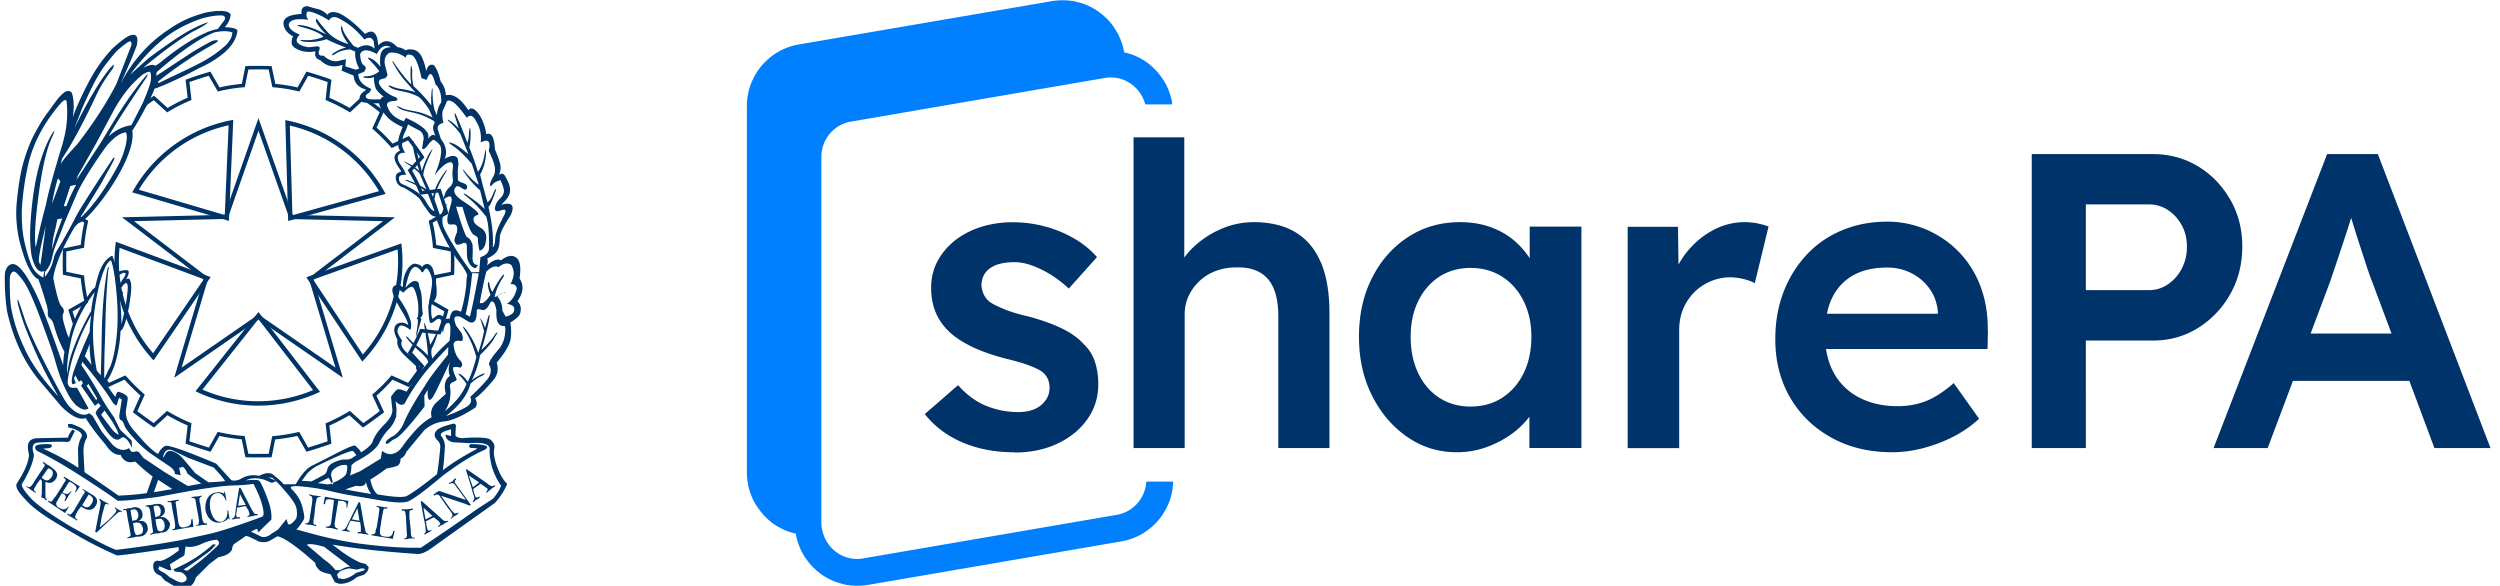
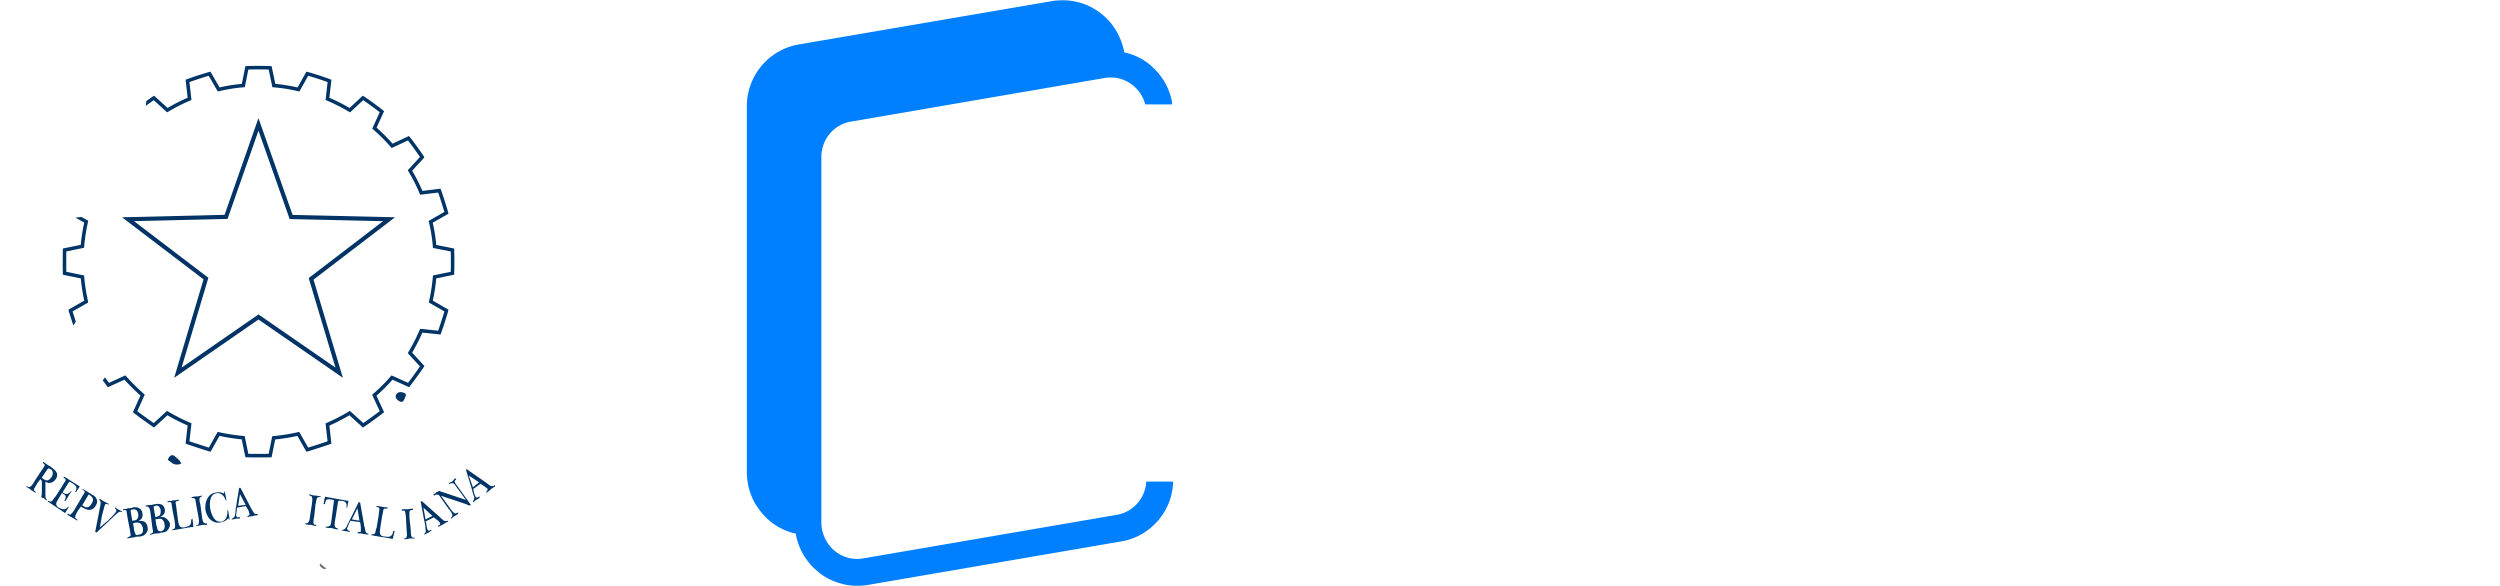
<svg xmlns="http://www.w3.org/2000/svg" width="239" height="56" fill="none">
  <g clip-path="url(#a)">
    <path fill-rule="evenodd" clip-rule="evenodd" d="M38.282 37.488c.25 0 .602.127.513.338-.087.212-.187.568-.385.591-.197.023-.582-.256-.582-.505s.204-.424.454-.424zM16.511 44.31a.88.88 0 00.825 0l-.206-.325-.472-.412c-.255-.137-.462-.01-.619.382l.472.355z" fill="#036" />
    <path fill-rule="evenodd" clip-rule="evenodd" d="M30.599 53.86c-.079.137-.03.274.148.412.177.138.323.167.441.088l-.59-.5z" fill="#6F7072" />
-     <path fill-rule="evenodd" clip-rule="evenodd" d="M49.67 26.624c.158-1.06.05-1.729-.323-2.004-.393-.275-.875-.187-1.444.265-.335-.177-.786-.01-1.357.501.099-.255.108-.481.03-.678.511-.235.84-.496.988-.78.147-.286.221-.733.221-1.342.059-.373.403-1.042 1.032-2.004.432-.964.127-1.298-.914-1.003.57-.51.855-.953.855-1.327.039-.354-.108-.805-.443-1.356-.137-.314-.343-.373-.619-.177.099-.196.153-.432.163-.707.01-.275-.172-.855-.546-1.74-.058-1.159-.334-1.64-.825-1.444a4.689 4.689 0 00-.59-1.739c-.472-.707-.845-.894-1.12-.56-.767-1.14-1.484-1.611-2.152-1.415a2.22 2.22 0 00-.501-1.326c-.177-.747-.393-1.268-.648-1.563-.354-.137-.6.06-.737.59a4.832 4.832 0 00-.413-1.356c-.216-.472-.56-.717-1.032-.737a.88.88 0 00-.502.088c-.313-.196-.579-.294-.795-.294-.668-.708-1.277-.767-1.828-.178l-.089-.618c-.196-.728-.589-.885-1.179-.472-.962-1.002-1.788-1.66-2.476-1.975-.57-.197-.944-.148-1.12.148-.295-.295-.61-.482-.943-.56a10.576 10.576 0 01-.943-.266c-.452-.02-.649.226-.59.737-.708.04-1.194.162-1.46.368-.265.207-.333.497-.206.87.128.373.418.678.87.914-.118.137-.167.354-.147.648.02.295.334.54.942.737.453.118.895.128 1.327.03-.098.451.06.737.472.855.57.59 1.277.737 2.123.442l-.089.56 1.15.471c.04.551.295.944.767 1.18l.45.194c-.097.012-.52.36-.525.416-.093.11-.346.652.268.772.467.053.98.101 1.47.09.013.146.1.38.194.548.084.178.29.436.634.81.319.347.92.69 1.428.905-.032.036-.172.42-.299.771-.156.43-.236 1.128.064 1.503-.065-.033-.346.164-.448.32-.366.568.429 1.382.555 1.662-.061-.008-.281.104-.397.187-.273.194-.18 1.171.596 1.338.195.094 1.088.612 1.533 1.066.087.09.337.56.694 1.028.19.25.391.671.857.682.426 1.378 1.127 2.695 1.968 3.981-.004.04.768.86 1.045 1.601-.093.48-.083.893-.084.916a14.292 14.292 0 01-.511 2.61c-.837-.403-.973.147-1.097.687.021-.027-.389-.08-.443.109.036-.327-.502-.615-.746-.441-.007.004-.269.188-.43.311-.056.042-.104-.27-.122-.502-.008-.16-.04-.707.063-.922.016-.035.213-.271.336-.49.248-.446.066-1.848-.24-2.818a.751.751 0 00-.451-.496c-.068-.027-.508-.002-.592.336-.024-.192-.334-.305-.563-.36-.645-.153-1.335 1.085-1.258 2.235-.469-.371-1.088-.253-1.013.392.105.901 1.462 2.504 1.503 3.227-.406-.362-1.326-.371-1.327.508-.001.267.217.72.308.913-.187.938.895 1.625 1.777 2.51-.015.419.128.425.263.588-.16.247-1.149 1.805-1.162 1.842-.048.02-.73-.363-.955-.165-.239.212-.433.5-.545.671l.119 1.092c.078.452-.163.958-.723 1.517-.56.56-.929 1.076-1.106 1.548-.098.354-.481.738-1.149 1.15-.039-.118-.196-.305-.471-.56-.04-.079-.118-.108-.236-.088-.669.177-2.015.947-4.04 1.95-.351.178-.853.623-1.501 1.743h-1.15c-.314-.373-.648-.603-1.002-.917-.256-.197-.708-.218-1.356.116-.61-.138-1.218-.055-1.828.337-.373.138-.648.144-.825.065l-1.444-1.573c-2.987-1.258-4.619-1.822-4.894-1.685a1.55 1.55 0 00-.648.763c-.295-.137-.737-.512-1.327-1.122l-.913-1.032c-.669-.746-.944-1.455-.826-2.124l.148-.913c.02-.138 0-.246-.06-.325-.215-.235-.598-.377-.795-.417-.042-.017-.17-.061-.315.471.038.127-.943-1.293-.957-1.342.265-.282.734-1.121 1.001-2.096.303-1.105.444-2.324.431-2.79a.515.515 0 01.112-.164c.457-.35 1.037-3.631.907-4.42-.059-.315-.133-.477-.221-.487a.343.343 0 00-.25.073l.176-.354c.098-.255.098-.422 0-.5-.059-.063-.59-.055-1.052.18-.057-.513-.3-1.264-.424-1.536-.041-.09-.17.007-.174.01-.825.5-1.191 1.593-1.485 2.95l-.236.217c-1.058 1.326-1.905 2.87-2.267 4.605-.177-.276-.277-.674-.435-1.195-.157-.52-.206-.87-.147-1.046.157-.274.108-.53-.147-.767-.197-.196-.453-1.08-.767-2.652.02-.413.187-1.032.501-1.857.314-.826.84-1.871 1.528-3.05.037-.052.343-.383.436-.406 1.02-.254 5.555-6.129 5.08-8.864-.076.327 1.947-3.229 2.11-3.96l.25-.08.295-.119c.982-.393 1.818-.812 2.584-1.166l1.189-.631a9.88 9.88 0 002.358-1.445c.786-.688 1.209-1.405 1.268-2.152-.138-.177-.54-.275-1.209-.295.354-.393.54-.805.56-1.238-.256-.354-1.022-.413-2.3-.177-1.335.334-2.505.855-3.507 1.563a12.635 12.635 0 00-2.756 2.373 13.341 13.341 0 00-1.96 2.903l.59-1.356c.294-.648.608-1.405.943-2.27.098-.412.103-.707.014-.884-.088-.176-.28-.226-.574-.147-.315.078-.885.491-1.71 1.238-.905.924-1.705 2.063-2.403 3.42-.697 1.355-1.174 2.426-1.43 3.212.138-.884.118-1.64-.059-2.27-.098-.255-.314-.324-.648-.206-.314.217-.629.54-.943.973-.314.432-.62.85-.914 1.252-.295.404-.644.978-1.046 1.725-.403.747-.757 1.632-1.061 2.653-.305 1.022-.536 2.378-.693 4.068-.099 1.081-.02 2.24.236 3.479.314 1.238.628 2.152.943 2.741.314.59.609.934.884 1.032.177.432.413 1.15.708 2.153.157.47.226.83.206 1.076-.02.244.044.417.192.515.147.099.27.295.368.59.256.943.6 1.817 1.032 2.624a7.242 7.242 0 00-.118 1.296c-.943-2.73-1.71-4.795-2.3-6.19-1.139-2.535-2.033-3.695-2.682-3.479-.315.118-.512.403-.59.855-.02.177-.02.629 0 1.356.02.727.088 1.494.206 2.299.59 2.614 1.602 4.796 3.037 6.545l2.152 2.535c.432.432.844.752 1.238.957.393.207.756.26 1.09.162.491.787 1.11 1.612 1.858 2.477.471.727.963 1.07 1.474 1.032.216.471.54.707.973.707l.442-.058c.608.589 1.16 1.06 1.65 1.415l-.56 1.592c-.982.137-1.887.215-2.712.235a145.627 145.627 0 00-3.243-2.24l-.088-1.769c-.04-.609.069-1.12.324-1.532.059-.335-.128-.64-.56-.914-.648-.314-.924-.443-1.2-.383-.117.038-.02.147-.02.324v.11c0-.09.04-.119.152-.081.825.217 1.198.492 1.138.826a2.647 2.647 0 00-.359 1.473l.027 1.533a22.952 22.952 0 00-3.362-1.827 5.05 5.05 0 01.47-.045c.177-.01.295-.073.354-.191.059-.12-.05-.187-.325-.207-.609 0-1.001.049-1.179.148-.137.157-.108.323.089.5a37.277 37.277 0 013.743 2.123c1.71 1.081 3.036 1.965 3.98 2.653.924-.02 2.22-.148 3.891-.383l2.535-.471a50.23 50.23 0 013.243-.502c.412-.059.933-.098 1.563-.117.628-.02 1.208-.07 1.739-.148.51.963.825 1.808.943 2.535.059.373.01.58-.148.62-2.338.863-4.018 1.409-5.04 1.634a391.61 391.61 0 01-2.771.605 99.752 99.752 0 01-6.102.914c-.511-.138-1.985-.895-4.422-2.27-1.73-1.04-2.938-1.887-3.626-2.534-.786-.846-1.1-1.356-.943-1.534.51-.845.855-1.592 1.032-2.24.078-.275.098-.49.059-.648-.217-.669-.06-1.013.472-1.033 1.316-.078 2.2-.098 2.652-.058.197.019.325-.04.383-.177l.443-.884-.266-.118-.36.59-.004-.596v.772l-2.987.059c-.256 0-.56.098-.727.294-.167.197-.218.59-.061 1.18a1.64 1.64 0 01-.053.56c-.137.628-.513 1.395-1.103 2.298-.078.14-.05.345.098.62.148.276.513.707 1.103 1.297.255.255.642.57 1.163.943.52.373 1.438.944 2.755 1.71a38.735 38.735 0 004.45 2.3c.296.02 2.26-.246 5.896-.796l.03.323c-1.042.787-1.71 1.112-2.005.973-.413.039-.54.344-.383.915.118.255.334.431.648.53l.384.442 1.09.648a2.01 2.01 0 001.18 0c.353-.137.589-.443.706-.913l.117-.117 1.18-1.18.855-.648c.669-.118 1.101-.354 1.298-.708.039-.315.127-.51.265-.59l1.032-.707c.039-.099.462.07 1.268.501.393.098.736.078 1.032-.059l.766-.442c.688.158 1.896 1.013 3.626 2.565-.02.177.088.382.324.62.137.176.51.323 1.12.44l.412.768.413.148c.609.02 1.179-.198 1.71-.65l.648-.206c.334-.256.482-.511.443-.767l-.266-.265-.56-.147a11.474 11.474 0 01-2.152-1.356l-.472-.355c2.143.375 4.805.669 7.989.885.393.078.918-.123 1.577-.605.658-.48 2.648-1.9 5.97-4.26a6.314 6.314 0 001.178-1.826c-.294-.275-.555-.668-.78-1.18-.226-.51-.37-.942-.428-1.297a2.012 2.012 0 01-.03-.9c.059-.264-.03-.515-.265-.751-.099-.137-.325-.225-.678-.264a11.13 11.13 0 00-2.123.028c-.373-.039-.59-.127-.648-.266l.03-.706c.058-.315-.03-.452-.266-.412-.865.215-1.386.431-1.563.647-.255.275-.245.57.03.885.216.196.324.422.324.678-.117 1.297-.225 2.171-.324 2.623-1.435 1.14-2.408 1.838-2.919 2.093-.412.137-1.335.078-2.77-.177-.315-.275-.54-.747-.678-1.415a18.36 18.36 0 001.562-1.062c.373-.058.688-.132.943-.221.256-.087.384-.329.384-.722.255-.099.442-.315.56-.648l1.71-2.063c.55-.473 1.149-.748 1.797-.826.786-.059 1.809-.502 3.066-1.326.197-.218.197-.522 0-.915.374-.216.983-.825 1.828-1.828.334-.471.412-.992.235-1.562.786-.943 1.229-1.69 1.327-2.24a4.849 4.849 0 00-.03-1.592c.374-.236.634-.438.783-.605.147-.166.22-.398.22-.692a.957.957 0 00-.324-.738c.57-.803.64-1.53.207-2.179zM22.208 3.101c0 .373-.187.785-.639 1.238-.688.629-1.51 1.208-2.541 1.739-1.032.53-2.414 1.16-3.907 1.886v-.176a38.894 38.894 0 015.454-3.656c.452-.275.276-.353-.254-.236-.59.295-1.229.659-1.936 1.091a359.579 359.579 0 00-3.444 2.27l.032-.354c2.24-1.965 4.08-3.232 5.514-3.803.708-.157 1.308-.157 1.721 0zm-6.686.707c1.07-.884 2.353-1.572 3.846-2.064.728-.196 1.356-.285 1.887-.265.256.06.324.206.206.442l-.648.855c-.57.079-1.351.403-2.344.973-.992.57-2.058 1.327-3.198 2.27l-.412.265c-.217-.157-.61-.088-1.18.207 1.809-1.514 3.38-2.663 4.717-3.45.865-.432 1.366-.736 1.504-.913-.433.118-1.042.388-1.828.81-.786.423-2.083 1.302-3.891 2.639l-1.74 1.562c.982-1.336 2.01-2.446 3.08-3.33zM13.708 7.08c.314-.177.53-.246.648-.206.079.197.098.467.06.81-.04.345-.296 1.067-.768 2.167l-1.09 2.123c-.767.098-1.493.452-2.182 1.061.354-.608.782-1.306 1.283-2.092a178.95 178.95 0 012.344-3.538c.176-.295.181-.368.014-.22-.167.147-.614.711-1.34 1.694-.728.983-1.7 2.506-2.92 4.57l-2.456 3.769.161-.457 1.771-3.136 1.704-3.184c.805-1.435 1.73-2.555 2.77-3.36zm-7.223 7.222c.786-1.277 1.73-3.085 2.83-5.424.335-.688.825-1.464 1.474-2.328.197-.453.089-.443-.324.03-.963 1.198-2.083 3.095-3.36 5.689l.56-1.415c.098-.315.412-1.027.943-2.138.53-1.11 1.051-1.99 1.562-2.638.511-.649.865-1.071 1.062-1.268.707-.609 1.12-.894 1.238-.855.098.079.127.207.088.383l-1.444 3.715c-.944 1.827-2.182 3.734-3.715 5.718-.648.708-1.05 1.16-1.208 1.357a4.123 4.123 0 00-.383.56l.118-.502.56-.884zm.796 3.361a15.002 15.002 0 00-.943 2.064l-.236-.03.62-1.916.56-.118zm-2.18 5.011l.205-.855.177-.855.472-.089-.59 1.593-.413 1.385.148-1.179zm-.12-3.213c.139-.884.325-1.69.56-2.417l.237.295-.796 2.122zm-1.12 5.866l-.117-.236c-.117-.177.088-1.326.62-3.449a131.5 131.5 0 01-.502 3.685zm-.441-1.68c-.158-.806-.064-2.5.28-5.085.344-2.584.78-4.427 1.311-5.527.256-.57.246-.659-.03-.266-1.198 2.044-1.896 5.06-2.092 9.05-.04 1.395.04 2.403.236 3.022.197.619.422.977.678 1.075.137.079.285.07.443-.029-.018-.005-.112.53-.092.648a2.193 2.193 0 01-1.147-1.193c-.236-.56-.457-1.292-.664-2.197-.206-.904-.29-1.984-.25-3.242.098-1.493.314-2.948.648-4.363.492-1.965 1.494-3.832 3.007-5.601.334-.373.54-.462.62-.265.078.785.073 1.547-.015 2.284-.089.737-.28 1.557-.575 2.462-.767 2.554-1.229 4.274-1.386 5.158-.294 1.043-.619 2.398-.972 4.069zm.873 2.83v-.472c.747-.805.66-1.572.934-2.299l1.035-2.653 1.202-2.8c.649-1.258 1.564-2.692 2.724-4.304.688-.805 1.303-1.238 1.833-1.297.138.197.14.6.003 1.209a8.475 8.475 0 01-.706 1.915c-.023.009-.05.02-.02.037-1.27 2.34-2.502 4.037-3.694 5.093l2.033-3.302.97-1.769c.374-.668.438-.904.202-.707-1.985 2.987-3.183 4.864-3.576 5.63-.393.767-.795 1.484-1.168 2.152-.374.668-.75 1.19-.867 1.563-.118.373-.158 1.041-.905 2.004zm7.91 1.209c-.058.884-.255 1.985-.589 3.302-.02-1.082-.068-1.809-.147-2.183l.265-.736c.02-.256-.03-.266-.147-.03l-.177.324-.03-.59.442-.56c.295-.294.423-.137.384.473zm-.441-1.592c.255-.06.304.059.147.353l-.56.826a6.915 6.915 0 00-.147-.855 3.47 3.47 0 01.56-.324zm-2.329 1.385c.413-1.63.806-2.495 1.179-2.594.216.57.393 1.627.53 3.17.138 1.543.138 2.933 0 4.171-.176 1.572-.441 2.633-.795 3.184l-.383.824c0-1.219.015-2.21.044-2.977.03-.767.059-1.784.088-3.05a70.54 70.54 0 01.25-4.32c.08-.393.06-.48-.058-.265-.315 1.632-.501 3.724-.56 6.28l-.03 1.68-.059 2.299-.383-.443a19.464 19.464 0 01-.354-4.333c.06-1.12.236-2.328.531-3.626zm-2.609 4.938c.325-1.445 1.066-2.943 2.226-4.496-.197.806-.305 1.405-.325 1.798-.864 1.494-1.533 2.978-2.004 4.452a12.87 12.87 0 00-.295 1.62c-.058-.804.074-1.93.398-3.374zm1.931 2.461l-.648-.825.471-1.179c-.02.648.04 1.317.177 2.004zm5.955 12.175l.412-1.18 1.356.885-1.768.295zm3.242-.59l-2.21-1.327-2.035-1.356-.383-.501c-.118-.138-.28-.166-.486-.088-.207.079-.369-.04-.487-.353-.53.314-1.071.196-1.621-.355l-.973-1.178-.913-1.563-.325-.236a.878.878 0 01-.619.129c-.384-.051-.825-.306-1.267-.776-.276-.257-.865-1.269-1.77-3.038-1.198-2.28-2.013-3.998-2.446-5.158a50.684 50.684 0 00-.619-1.827c-.098-.256-.137-.261-.118-.016.02.246.167.797.442 1.652.275.854.786 2.107 1.533 3.758a61.138 61.138 0 001.916 3.655c-1.454-1.573-2.506-3.047-3.154-4.422-.649-1.357-1.081-2.613-1.297-3.773-.098-.413-.158-1.047-.177-1.902-.02-.854-.01-1.33.03-1.43.097-.294.235-.422.412-.383.118 0 .388.28.81.84.423.56.998 1.819 1.725 3.774.727 1.954 1.174 3.237 1.341 3.847.168.609.335 1.14.501 1.592.168.452.369.914.605 1.385.353.707.707 1.189 1.061 1.445.466.33.807.389 1.03.175l-1.078-1.93a.485.485 0 00-.335-.015c-.022.001-.035-.007-.055-.007l-.002.008c-.045-.002-.077-.018-.116-.024-.045-.008-.094-.012-.131-.027-.035-.015-.057-.043-.085-.066-.033-.026-.072-.047-.095-.084-.022-.033-.03-.08-.044-.12-.014-.042-.035-.077-.04-.127-.014-.1-.01-.216.008-.35.039-.353.167-.962.383-1.827a21.154 21.154 0 011.857-4.333 10.597 10.597 0 00-.147 1.592c-.728 1.63-1.258 2.948-1.592 3.95-.177.727-.167 1.08.03 1.061l.235-.118-.177-.412.118-.325.354.62.206-.148.177.265-.177.266 1.327 1.915.324-.264.236.264c-.393.394-.55.65-.472.767.354.648.678 1.17.973 1.563.59.864 1.071 1.11 1.444.737.118-.098.266-.078.443.06.177.137.373.431.59.883l-.03-.678-1.09-1.032-.62-1.238c-.511-.726-.874-1.287-1.09-1.68a54.856 54.856 0 00-.811-1.414 32.084 32.084 0 00-1.194-1.858l.089-.325.943 1.15c.846 1.08 1.44 1.902 1.783 2.462.344.56.546.692.605.398l.177-.56.265.148-.177 1.149-.059.353c-.02.275.035.437.162.487.128.048.241.23.34.545.058.196.368.604.928 1.223.56.62 1.15 1.14 1.769 1.563.619.422 1.13.767 1.533 1.032s.594.525.575.78l.56.118-.148-.707.354-.089c.177.118.324.335.442.65.511.392.954.706 1.327.942l-1.298.237zm-9.669-9.58l.178-.176.825 1.384-.089.177-.913-1.385zm1.386 2.771l.324-.413.767 1.092.442.796.148.441a1.925 1.925 0 01-.708-.619l-.472-.618-.501-.679zm10.258 6.455l-1.267-.883c-.511-.61-.884-1.051-1.12-1.328-.236-.275-.462-.471-.678-.589-.315-.177-.57-.236-.767-.177-.137.04-.284.236-.442.59l-.059-.06c.079-.334.202-.54.369-.619.167-.078.378-.058.633.06l1.415.677 2.417.914c.59.63.953 1.061 1.09 1.297-.49.06-1.02.098-1.59.118zm.767 6.161a22.117 22.117 0 01-2.8 2.3l-.354-.117c.609-.375 1.474-.983 2.594-1.829l.501-.56-.265-.029c-.373.334-.801.673-1.283 1.017-.481.345-1.036.673-1.665.988l-.855.413.148.177.648.087c.373.236.53.473.471.709-.196.294-.51.333-.943.117l-.707-.383c-.256-.256-.511-.432-.767-.53l-.294-.236.117-.268.885.382h.265l-.147-.559 1.061-.661c.275-.098.393-.273.354-.509l.088-.534c.452.098.943.022 1.474-.223.53-.246 1.031-.39 1.503-.428.295.196.285.421-.03.676zM33.016 6.343l.06-.678-.561.118c-.53.177-1.062.02-1.592-.471-.354.058-.502-.079-.443-.413.138-.295.099-.452-.117-.472l-.855.089c-.55-.078-.914-.236-1.091-.472-.118-.196-.04-.442.236-.737-.53-.216-.86-.451-.987-.707-.128-.256-.05-.462.235-.62.285-.156.81-.186 1.578-.087-.177-.217-.227-.443-.148-.678.02-.236.53-.108 1.533.383l.589.354c.157-.295.423-.384.796-.266.452.216.875.477 1.268.781.393.305.834.742 1.327 1.312.412-.275.707-.216.884.177l.088.707c-.432-.413-.963-.442-1.592-.088l-.412-.177c-.57-.688-.914-1.209-1.033-1.563-.117-.452-.176-.49-.176-.117.02.393.255.894.707 1.503-.864-.275-1.499-.629-1.901-1.061a12.656 12.656 0 01-.929-1.09c-.215-.354-.304-.354-.265 0 .236.432.56.835.973 1.208-.314-.138-.61-.275-.885-.413-.688-.295-1.257-.452-1.709-.471-.217 0-.226.039-.03.117.767.197 1.322.379 1.666.546.344.167.575.319.693.457-.55.235-1.12.343-1.71.324-.374-.02-.54-.01-.501.03.039.039.157.078.353.117a5.08 5.08 0 002.152-.236c.53.276 1.15.54 1.858.796a3.518 3.518 0 00-1.268.59c-.157.197-.079.206.235.03.315-.236.786-.384 1.415-.443l.502.206c-.04.531.088 1.072.383 1.622l-.324.118-1.002-.325zm3.36 3.154c-1.1.02-1.322-.008-1.384-.177-.041-.13-.064-.25.323-.471l.2-.335c-.64-.292-1.23-.64-1.262-1.434l.531-.206c.236-.275.241-.482.015-.62-.226-.137-.35-.5-.369-1.09.217-.471.747-.471 1.593 0 .373-.727.825-.943 1.355-.648-.569 0-.904.246-1.002.737-.059.314-.059.698 0 1.15a3.024 3.024 0 00-.708-.708c-.53-.274-.629-.245-.294.088.334.335.63.678.884 1.032-.433.354-.904.511-1.415.472-.177.079-.147.128.088.148.236.059.511.039.826-.06-.04.315.064.837.201 1.15.187.27.435.506.727.722-.137.039-.25.112-.308.25zm.62.56c-.02-.235.186-.368.618-.397.432-.03.501-.153.207-.369a3.03 3.03 0 01-1.415-1.002c-.255-.334-.255-.57 0-.708l.442-.117.207-.266-.265-1.032c-.079-.53.068-.903.441-1.12.531-.078 1.052.08 1.563.472.02-.275.202-.358.546-.25.343.108.663.84.957 2.196l.472.177c.157-.374.285-.56.384-.56.157 0 .314.324.471.973.393.353.58.933.56 1.739-.255.334-.393.746-.412 1.238l-.236-.53a7.202 7.202 0 01-.177-1.858c-.02-.275-.05-.275-.088 0-.06.57-.07 1.051-.03 1.445a14.12 14.12 0 00-1.71-1.858c-.117-.432-.157-.923-.117-1.474-.06-.471-.108-.58-.148-.324-.04.59-.02 1.14.059 1.65-.452-.451-.983-1.11-1.592-1.975-.157-.274-.226-.333-.206-.176.373.707.766 1.297 1.178 1.769.413.471.747.845 1.003 1.12a8.262 8.262 0 00-1.326-.31 3.233 3.233 0 01-1.032-.31c-.295-.059-.285.01.029.206.177.118.536.227 1.076.325s1.046.265 1.518.501c.255.157.6.56 1.032 1.209l.354.796a6.092 6.092 0 00-1.828-.62c-.668-.117-1.061-.225-1.179-.324-.511-.216-.57-.196-.177.06.118.117.536.25 1.253.397.717.148 1.41.428 2.078.84l.058.177c-.137.157-.186.373-.147.648l.206.59c-.177-.216-.422-.117-.737.295a.627.627 0 00-.088-.707c-.275-.413-.943-.855-2.005-1.327l-.176.325c-.865-.276-1.405-.787-1.622-1.533zm7.177 14.696a37.277 37.277 0 01-.884-1.4c-.383-.63-.663-1.14-.84-1.533a1.712 1.712 0 01-.089-1.209c.118-.413.216-.727.296-.943.078-.216.068-.256-.03-.118a4.766 4.766 0 00-.501 1.208l-.59-1.68c.059-.668.413-1.523 1.062-2.564.196-.354.176-.384-.06-.09-.589.787-.972 1.583-1.149 2.389l-.913-2.034c-.02-.373.215-1.081.707-2.123.255-.55.196-.53-.177.06a7.932 7.932 0 00-.678 1.65 40.762 40.762 0 00-.796-2.86l-.207-.058.118.324c.157.983.374 1.838.649 2.565a5.023 5.023 0 00-1.268-.825c-.256-.138-.256-.109 0 .088.57.334 1.003.668 1.297 1.003.236.55.452 1.05.648 1.503-.353-.256-.952-.55-1.797-.884-.315-.06-.315-.02 0 .118 1.06.432 1.719.855 1.974 1.267l.59 1.562c-.216 0-.501-.324-.855-.972-.295-.55-1.032-1.081-2.21-1.592-.236-.099-.345-.305-.325-.62.04-.215.265-.304.678-.265a2.75 2.75 0 00-.413-.796l-.235-.353c-.315-.649-.129-.973.56-.973-.256-.393-.344-.698-.266-.914-.02-.373.07-.737.265-1.09.118-.237.207-.472.266-.708.373.216.712.398 1.018.545.303.148.466.418.486.81l-.147.914c.058.177.215.118.47-.177.256-.353.462-.56.62-.618.216.098.423.275.619.53.196.373.127 1.061-.206 2.063l-.325.826c.668-.885 1.209-1.307 1.621-1.268.138.099.182.3.133.604a3.12 3.12 0 000 .958c.049.334-.064.62-.339.855-.275.236-.462.62-.56 1.15.629-.472.884-.383.766.265l-.353 1.268c-.098.609 0 .894.295.855.294-.04.476 0 .545.118.069.117.084.324.044.619-.177.413-.255.683-.235.81a.57.57 0 00.161.325c.089.088.28.069.575-.06.295-.127.442-.038.442.266 0 .305.006.6.015.885.01.285.103.565.28.84a.931.931 0 00.53.383l.267-.325c-.394.02-.576-.235-.546-.766.029-.53.025-.943-.015-1.238-.157-.373-.314-.58-.471-.62-.158-.039-.521-1.021-1.091-2.947l.619.03c.452 1.65.816 2.54 1.09 2.667.275.128.404.275.384.442-.02.167.03.526.147 1.076.354-.099.56-.422.62-.973.097-.51-.05-.904-.443-1.179-.413-.236-.649-.451-.708-.649-.117-.334.01-.54.383-.619.216-.117-.305-.59-1.562-1.414-.648-.453-.846-.855-.59-1.21.098-.176.28-.17.546.016.265.186.437.231.515.133.138-.275.03-.467-.323-.575-.355-.108-.522-.231-.502-.369-.02-.609-.01-1.021.03-1.238.038-.216.02-.471-.06-.766-.215-.314-.628-.295-1.238.059.139-.334.172-.659.104-.973a2.234 2.234 0 00-.457-.914l-.295-.914c-.079-.314.098-.53.53-.648-.137-.61-.137-1.042 0-1.298.138-.275.237-.5.296-.678.058-.177.235-.196.53-.059.295.138.766.659 1.415 1.563.315-.354.619-.226.914.383.353.55.49 1.209.412 1.975.727-.393.982-.128.767.796.314.649.505 1.154.574 1.518.07.364.01.703-.177 1.017-.186.314-.274.555-.265.723.01.167.079.162.207-.015.127-.177.388-.325.781-.442.255.55.364.913.324 1.09 0 .216-.133.452-.398.707-.265.256-.417.56-.457.914 0 .177.089.265.266.265l.53-.147c.275-.04.285.177.03.648-.275.511-.477.944-.605 1.297-.127.354-.191.64-.191.856-.02.451-.099.717-.236.796.04-.57.024-1.165-.044-1.784a18.49 18.49 0 00-.369-2.078c.157-.137.374-.6.649-1.386.137-.392.108-.442-.088-.147-.217.59-.433.953-.649 1.09a58.335 58.335 0 01-.708-2.652c.295-.492.482-1.11.56-1.858.02-.629-.02-.678-.117-.147-.118.747-.335 1.326-.649 1.74a29.544 29.544 0 00-.825-2.33c.098-.412.137-.894.118-1.444-.02-.55-.069-.57-.148-.06 0 .413-.05.767-.148 1.062l-.648-1.65-.412-.944c-.138-.314-.187-.314-.148 0l.383 1.238c-.295-.334-.57-.58-.825-.737-.256-.156-.305-.147-.148.03a7.15 7.15 0 011.12 1.208c.256.63.511 1.278.767 1.946-.747-.629-1.268-.982-1.563-1.06-.373-.139-.373-.07 0 .205.53.334 1.16.924 1.887 1.77.236.687.461 1.355.678 2.004-.374-.217-.826-.649-1.357-1.297-.235-.236-.245-.197-.029.117a8.385 8.385 0 001.504 1.71l.442 1.798c-.452-.452-1.042-.914-1.769-1.386-.314-.196-.334-.157-.059.118.63.452 1.288 1.12 1.976 2.005.196.55.285 1.562.265 3.036-.02.374-.295.649-.826.825l-.117 1.416-.737.03c-.393-.55-.693-.978-.899-1.282zm.962 1.382c.117-.04.382-.007.638-.007-.275 1.494-.593 3.13-.848 4.151l-.413-.235c.354-1.415.544-3.005.623-3.91zm-5.236 8.404l-.987-.81c-.492-.432-.65-.825-.472-1.18a3.143 3.143 0 01-.369-.619c-.108-.235-.084-.466.074-.692.157-.226.52-.123 1.09.31a1.533 1.533 0 000-.943 8.413 8.413 0 00-.353-.885 12.21 12.21 0 00-.737-1.208c-.217-.452-.266-.708-.148-.767.118-.059.305.02.56.236.491-.53.816-.683.973-.457.157.226.285.604.383 1.135.098.53.108 1.08.03 1.651l-.118.118.117.118c.04.117-.01.56-.147 1.326 0 .157.049.315.148.473-.04-.237-.05-.414-.03-.532.02-.098.084-.329.192-.692.108-.364.162-.57.162-.62 0-.048.006-.083-.151-.103.176-.059.205-.142.254-.25a.468.468 0 00.03-.324c-.03-.108-.05-.418-.06-.928-.009-.511-.058-.9-.147-1.165a3.685 3.685 0 01-.162-.62c-.02-.146-.137-.23-.353-.25-.217-.019-.521.197-.914.649.177-.845.358-1.41.545-1.695.187-.285.379-.369.575-.25.196.117.324.245.383.383.059.137.147.112.265-.074.118-.187.216-.25.295-.192.078.06.162.177.25.354.089.177.153.363.193.56.039.196.073.555.102 1.076.03.52-.034.87-.191 1.046a.94.94 0 00-.236.649c.039 1.022.117 1.527.236 1.518.117-.01.26-.089.427-.236.167-.148.315-.201.442-.162.128.04.202.325.222.855.02.53.069.585.147.162.079-.423.227-.633.443-.633s.255.569.117 1.71c-.766.686-1.316 1.257-1.65 1.709-.118-.49-.123-.835-.015-1.032.108-.197.206-.417.295-.663.088-.246.162-.468.221-.664.157-.471.128-.51-.089-.118l-.309.62a5.175 5.175 0 01-.309.53c-.04-.315-.168-.875-.383-1.68-.177-.55-.226-.54-.148.029.157.924.265 1.818.324 2.683a7.787 7.787 0 00-1.017-.913 5.657 5.657 0 01-.899-.826c-.216-.137-.256-.117-.117.059.235.314.584.683 1.045 1.106.463.421.742.702.84.84a.99.99 0 01.178.354 9.44 9.44 0 01-.62.737c-.137-.079-.215-.212-.235-.398-.02-.189-.084-.326-.192-.415zM29.33 45.313c.236-.275.54-.52.914-.737 1.67-.825 2.78-1.306 3.33-1.444.099-.039.188-.01.266.088l.236.296-.324.205c-.197.157-.443.227-.738.207-.255-.02-.599.065-1.031.25-.432.188-.669.448-.708.782-.079.236-.187.383-.324.442a36.54 36.54 0 01-1.18.62l-.913-.06.472-.649zm2.506.981h-.148l-.004-.07c-.102.041-.207.052-.32.095l-.973-.135 1.032-.508.262.49.134-.058-.13-.5c-.1-.333.019-.642.352-.84.315-.236.659-.355 1.033-.316.157.02.167.282.03.833-.1.232-.53.568-1.285.884l.017.126zm-4.304 3.796l-.148-.473-.796 1.003-.648.412c-.295.256-.6.353-.914.294l-1.032-.5.53-.265.148.117c-.098.295.02.256.354-.117l.914-.885c.059-.53-.069-1.214-.383-2.049-.315-.835-.55-1.36-.708-1.577-.039-.177-.491-.216-1.356-.118.51-.255 1.11-.275 1.798-.059l.708.295.385-.163-.055-.053-.655-.314.354.03.3.284.084.039-.028.013.205.194c1.002 1.081 1.566 1.818 1.695 2.21.128.394.142.777.043 1.15-.372.493-.638.669-.795.532zm7.045 4.243l.324.06-.117.147-.767.236a2.582 2.582 0 01-1.18.59l-.5-.089-.118-.353c.118-.177.27-.305.457-.383a3.9 3.9 0 01.723-.207l.707.119.471-.12zm-1.09-.162c-.532 0-.865.337-1.003.337h-.413c-.57-.747-1.021-.917-1.355-1.251l-1.386-1.172c.256-.137.806-.048 1.65.188l2.506 1.898zm4.215-6.16c.57.049 1.002.025 1.297-.073.53-.216 1.621-1.022 3.272-2.418 1.592-1.199 2.938-2.034 4.039-2.505.334-.197.349-.34.044-.428-.304-.088-.762-.132-1.371-.132-.197.157-.177.285.059.383.275-.02.471 0 .59.059-1.317.687-2.418 1.376-3.302 2.063.078-.452.147-1.228.206-2.329a1.646 1.646 0 00-.353-.943c-.138-.197.03-.373.541-.53l.395-.118v.648l-.542-.147.069.295c.117.215.338.364.653.442l1.593.088.709-.03c.825.02 1.23.222 1.21.605-.02.383.009.741.087 1.077.138.844.473 1.65 1.004 2.416-.118.353-.374.767-.766 1.238l-1.534 1.003a217.008 217.008 0 01-5.365 3.685c-1.611.039-3.547-.09-5.807-.384-1.631-.215-3.508-.628-5.63-1.238l-.473-.117.207-.208c.334-.431.516-.72.546-.869.03-.147-.027-.481-.155-1.002-.128-.522-.366-1.135-1.113-1.842v-.177l.45-.059c1.218.079 2.308.236 3.26.472.953.235 2.09.45 3.406.647 1.278.237 2.204.379 2.774.428zm-2.211-.782a77.827 77.827 0 01-2.477-.442l1.033-.353c.55.117.864 0 .942-.354.08.412.247.796.502 1.15zm6.16-8.695c-.392.432-.52.883-.382 1.356-.55.295-1.081.727-1.592 1.297-.51.57-.9 1.051-1.165 1.444s-.545.629-.84.708c-.334.157-.717.079-1.15-.237l-.117.738-1.975 1.209-.973.412c.079-.197.128-.53.148-1.003l.353-.294c1.357-.708 2.143-1.357 2.358-1.946a5.81 5.81 0 01.885-1.223c.315-.325.54-.723.678-1.194l.029-.707-.088-.737c.314.353.6.432.854.235.413-.767.855-1.479 1.327-2.137a18.51 18.51 0 011.504-1.842c.53-.57.982-1.053 1.356-1.445l-.03.737c-1.179 1.454-1.916 2.447-2.21 2.978-1.003 1.513-1.68 2.712-2.035 3.596-.215.49-.53.885-.943 1.18-.314.156-.55.324-.707.5-.138.256-.06.324.235.206a2 2 0 01.649-.441c.433-.217 1.356-1.238 2.771-3.066l-.03-1.033.325-.56c-.02.57.029.885.147.944.118.058.28-.104.487-.487.206-.383.712-1.44 1.518-3.168-.177.53-.187.992-.03 1.385-.472.334-.6.905-.383 1.71l-.973.885zm6.62-6.545a2.788 2.788 0 01-.487 1.268c-.807.923-1.14 1.474-1.003 1.65.216.374.177.797-.118 1.268-.432.532-1.002 1.12-1.71 1.769.197.394.05.727-.442 1.003-.57.314-1.199.588-1.886.825 1.277-.963 2.063-1.995 2.358-3.095.412-.373.776-.62 1.09-.737.276-.177.325-.256.148-.236a4.786 4.786 0 00-1.12.648 8.959 8.959 0 00.795-2.417c.767-.747 1.249-1.336 1.445-1.77.274-.411.285-.5.03-.264-.295.491-.748 1.012-1.357 1.562.275-.844.521-1.788.737-2.83.098-.609.069-.717-.088-.323l-.294 1.031c-.139-.412-.296-.728-.473-.943l.384 1.238c-.08.49-.266 1.188-.56 2.092a8.327 8.327 0 00-1.092-2.121c-.412-.512-.48-.521-.206-.03.452.649.825 1.503 1.12 2.564-.236.944-.51 1.729-.825 2.358-.236-.353-.481-.599-.738-.737-.196-.098-.196-.039 0 .177.257.256.462.51.62.768a5.309 5.309 0 01-.928 1.502 8.947 8.947 0 01-1.136 1.09c.472-.726.63-1.532.472-2.416 0-.157.123-.285.368-.384.246-.098.33-.206.251-.324-.216-.432-.325-.776-.324-1.031.158-.08.393-.08.707 0 .257-.177.232-.428-.073-.752-.305-.325-.496-.792-.575-1.4 0-.354.236-.482.708-.384.216-.02.236-.275.06-.766l-.502-.678c-.355-.787-.207-1.07.442-.855l.767.472c.51.196.756-.148.737-1.032 0-.196.151-.241.457-.133.304.108.584-.122.84-.693.256-.274.452-.02.589.768-.059 1.042.196 1.533.766 1.474.099.059.114.333.045.824zm.883-2.536a.561.561 0 01-.132.488c-.118.127-.344.24-.678.337l-.324-.592c.02-.47-.138-.926-.472-1.359.137-.118.354-.243.648-.36.216-.1.177.01-.117.048-.315.06-.561.36-.738.36h-.058a5.518 5.518 0 01.854-1.922c.099-.256.04-.293-.176-.018a9.93 9.93 0 00-.885 1.465c-.118-.118-.206-.353-.265-.667-.079-.373-.138-.393-.177-.04.059.453.147.772.265.969-.432.668-.776.931-1.032.794a40.42 40.42 0 01.62-2.98c.45-.451.844-.6 1.178-.442.472-.373.875-.443 1.209-.207.176.295.255.584.236.87-.02.284-.118.604-.295.957.373 0 .57.148.59.442-.158.669-.472 1.15-.944 1.445.433.08.664.216.693.412z" fill="#036" />
    <path fill-rule="evenodd" clip-rule="evenodd" d="M7.874 48.278c.003.068.071.064.143.126.274.184.54.104.725-.239.25-.344.166-.608-.11-.79-.142-.129-.142-.129-.265.08l-.493.823zm-3.891-2.605c.352.25.56.438.937-.05.186-.274.168-.606-.04-.73-.068-.06-.205-.12-.205-.12-.07.002-.066.07-.132.074l-.56.826zm5.591 2.75c.052-.27.106-.471-.1-.66l.062-.071c.133.061.28.187.414.246.14.058.278.184.483.238l-.065.068c-.066-.062-.271-.115-.332.018-.061.14-.225.812-.286 1.018l-.203 1.141.836-.707c.124-.14.634-.637.693-.77.125-.209-.014-.266-.084-.332l-.007-.13c.14.123.275.185.348.247.139.06.273.118.345.183l.003.062c-.277-.181-.527.164-.785.376l-1.659 1.557-.136-.063.473-2.42zm-2.139.41c-.058.138-.242.416-.235.546-.06.137.073.2.216.325l-.063.066c-.139-.123-.28-.181-.488-.31-.137-.056-.276-.179-.413-.238l-.007-.136c.137.063.276.189.34.051.127-.076.317-.35.376-.489l.613-1.03c.058-.136.247-.41.309-.484.056-.2-.08-.26-.218-.32l.064-.07c.14.126.345.182.486.307.136.058.278.185.415.246.342.179.632.561.32 1.047-.306.548-.848.443-1.194.197-.068.004-.207-.122-.207-.122l-.314.414zm-1.483-2.365a2.76 2.76 0 01.308-.485c.056-.201-.08-.261-.218-.32l.13-.079 1.457.926-.375.55-.069-.06c.248-.41.103-.537-.241-.786l-.21-.122c-.066-.064-.066-.064-.194.076l-.556.896c.417.313.61.103.796-.11l.067-.005c-.119.211-.247.35-.31.486-.122.207-.182.34-.308.482l-.07-.066c.246-.41.105-.535-.238-.718l-.371.62c-.061.133-.186.276-.179.406a.44.44 0 00.29.386c.345.183.547.237.862-.106l.068-.004-.368.613-1.665-1.112.06-.07c.074.062.208.125.34.05.06-.071.248-.348.375-.484l.62-.964zm-1.61.917c.01.2.015.266.156.394l-.06.07a3.984 3.984 0 01-.213-.191c-.072-.062-.207-.055-.277-.116l.049-.339.01-1.064c-.01-.2-.01-.2-.151-.326l-.311.417c-.062.138-.246.411-.306.548.007.133.078.196.215.257l-.064.069c-.137-.059-.277-.184-.412-.248-.144-.121-.285-.25-.486-.302l.06-.07c.138.06.208.12.337.048.131-.073.319-.35.378-.483l.68-1.038c.065-.072.25-.347.314-.482.057-.136-.081-.197-.151-.259l-.007-.133c.208.123.349.249.558.37.137.058.276.186.348.248.348.248.632.565.322 1.047-.313.419-.647.437-.989.251v1.333zm19.148.884l-.551-1.03-.17 1.112.72-.082zm-8.547 1.944c.067.128.072.326.141.454.071.128.2.126.33.122.262-.075.385-.337.311-.661-.007-.261-.144-.39-.278-.514-.195-.057-.323.008-.456.012l-.129.004.081.583zm-.086-.776l.066-.002c.126-.074.256-.078.322-.144.126-.133.12-.327.116-.521-.074-.323-.21-.449-.467-.442-.064.066-.2.069-.2.069l.005.195.158.845zm-2.055 1.094c.003.128.077.389.142.52.072.126.202.122.331.054.326-.01.45-.271.375-.662-.072-.193-.144-.387-.34-.449-.132-.058-.327-.053-.522.015l-.068.001.082.52zm-.15-.716l.13-.064c.128-.004.257-.007.323-.137.127-.134.123-.269.118-.46-.074-.326-.213-.516-.537-.444 0 0-.13.005-.196.072l.003.13.16.903zm9.996-1.15c.006.196-.116.524-.048.651.005.198.201.126.334.122l.003.132c-.132.004-.265.008-.394.01-.13.069-.258.072-.39.075l-.001-.064c.193-.07.256-.139.318-.338.056-.326.049-.585.106-.852l.284-1.76.13-.003 1.035 1.991c.068.127.203.322.274.448.068.064.198.06.327.057l.004.128c-.13.004-.326.01-.455.079-.196.005-.39.074-.52.077l-.002-.063c.06-.07.258-.073.185-.267-.001-.064-.067-.194-.068-.257l-.278-.454-.847.158.003.13zm-1.218-1.663l.066-.001.157.843-.07.001c-.144-.453-.479-.767-.868-.694-.655.083-.698.863-.617 1.512.152.648.428 1.293 1.08 1.21.456-.142.578-.534.564-1.055l.063-.068.157.972-.136-.191c-.19.266-.45.336-.711.408-.715.152-1.32-.353-1.473-1.195-.089-.846.287-1.573 1-1.655.33-.074.529-.014.792.108l-.005-.195zm-2.677 1.242c-.003-.132-.073-.389-.076-.518-.137-.127-.265-.123-.334-.122l-.067-.06c.195-.073.393-.079.525-.083.194-.004.389-.075.52-.08l.002.067c-.065.002-.196.072-.257.2.004.135.01.39.078.521l.166 1.235c.003.128.077.451.14.514.072.129.205.124.333.12l.004.134-.523.013c-.13.067-.324.072-.52.077l-.002-.063c.132-.004.26-.006.255-.204.063-.131-.01-.389-.013-.517l-.23-1.234zm-2.276.435c-.004-.131-.079-.453-.083-.585-.07-.127-.261-.123-.328-.056l-.07-.129c.196-.005.394-.009.524-.075.195-.006.395-.011.522-.082l.066.128c-.13.005-.26.007-.322.138.004.13.078.452.082.586l.162 1.23c.082.522.215.647.672.57.128-.069.328-.073.453-.21.13-.132.124-.326.12-.523l.128-.07.083.782-.192.005c-.59.082-1.243.226-1.83.309l-.002-.067c.131-.065.26-.07.257-.2.062-.131-.012-.457-.016-.588l-.226-1.163zm-2.09.377c-.004-.132-.077-.453-.146-.519-.07-.125-.199-.121-.332-.118l-.001-.064c.196-.071.326-.075.526-.08.126-.004.255-.073.39-.077.39-.078.85-.022.929.498.078.389-.183.587-.44.729.197-.006.393-.01.53.117.196.123.334.314.405.505a.874.874 0 01-.245.66c-.192.201-.454.208-.65.213-.063.068-.26.073-.389.078-.2.005-.395.073-.586.142l-.004-.127c.064-.002.258-.008.253-.203-.003-.13-.075-.391-.078-.519l-.162-1.235zm-2.206.38c-.003-.126-.077-.452-.08-.58-.068-.128-.202-.125-.33-.054l-.003-.131c.13-.004.327-.01.455-.08.2-.006.33-.008.457-.075.325-.073.852-.022.934.56.076.392-.117.59-.373.723.197-.005.392-.01.523.056a.672.672 0 01.344.575c.07.262-.05.459-.245.659-.127.133-.386.204-.583.209-.2.006-.33.009-.456.079-.265.006-.391.078-.655.085l-.002-.068c.129-.07.262-.074.325-.205-.003-.127-.078-.451-.082-.58l-.229-1.172zm22.185.345l-.198-1.196-.53 1.065.728.13zm4.443-.296c0-.13-.066-.462-.066-.532-.063-.2-.2-.13-.33-.13v-.136h.528c.13 0 .331-.066.53-.066v.132c-.13 0-.269 0-.33.136v.596l.131 1.199c0 .133 0 .463.069.598.066.132.198.132.328.132v.065h-.527c-.2.066-.333.066-.53.066v-.066c.068 0 .266 0 .266-.197.063-.135 0-.4 0-.533l-.069-1.264zm-2.604-.254c0-.135.07-.466.07-.597a.374.374 0 00-.332-.203l.068-.061c.13 0 .329.06.462.06.199.07.397.07.595.07l-.064.134c-.066 0-.268-.065-.332.065-.066.132-.066.467-.135.596l-.197 1.268c-.065.53 0 .663.396.73.202 0 .397.066.529 0 .27-.134.27-.269.333-.533h.134l-.197.798c0-.066-.135-.066-.135-.066-.663-.133-1.259-.198-1.917-.333v-.067c.128 0 .26 0 .394-.132 0-.065.066-.397.134-.532l.194-1.197zm-2.767.684c-.066.133-.197.464-.263.599 0 .196.198.196.264.266v.065c-.134 0-.264-.065-.395-.065-.136 0-.268-.07-.397-.07l.063-.061c.198 0 .262-.07.4-.27.131-.266.263-.53.397-.798l.793-1.594.13.063.397 2.263c.07.132.07.397.134.532.065.137.132.137.262.2v.067c-.13 0-.325-.067-.527-.067-.134-.063-.33-.063-.529-.063l.066-.137c.067 0 .264.068.264-.066v-.4l-.066-.463-.925-.135-.068.135zm-.255-1.36l-.068-.065c.069-.4-.065-.537-.395-.603-.198 0-.4-.063-.4.067l-.329 2.06c0 .335 0 .4.328.536v.064c-.195 0-.395-.064-.59-.131-.202 0-.4 0-.6-.068v-.066c.397 0 .468-.065.531-.4l.264-2.062c.067-.063-.134-.132-.264-.132-.399-.061-.53-.061-.594.466l-.134-.065.134-.668 2.249.4-.131.666zm-3.352-.447c0-.135.065-.398 0-.534 0-.131-.131-.2-.26-.2v-.13c.193.064.395.13.527.13.199 0 .396.069.595.069l-.068.064c-.07 0-.265 0-.328.135-.07.132-.07.396-.133.533l-.134 1.262c-.064.134-.064.464-.064.534 0 .197.132.197.262.197v.135c-.198-.07-.332-.07-.528-.135-.2 0-.33 0-.527-.068v-.065c.128 0 .258 0 .327-.134.07-.065.133-.4.133-.529l.198-1.264zm15.97-1.993l-.99-.665.397 1.132.593-.467zm-4.46 3.206l-.861-.796.199 1.133.662-.337zm3.931-2.476c0 .199.135.533.202.665.132.133.264 0 .328-.067l.068.133a1.43 1.43 0 01-.33.202c-.066.06-.202.13-.268.266l-.065-.135c.131-.131.131-.197.131-.4a5.978 5.978 0 01-.261-.863l-.53-1.728.063-.07 1.923 1.334c.063.064.326.266.395.266.13.066.265 0 .398-.068v.133c-.133.068-.269.133-.398.265-.13.133-.266.201-.395.335l-.067-.07c.067-.064.196-.199.13-.332-.063-.066-.195-.13-.264-.198l-.394-.267-.73.531.064.068zm-3.308.482c-.197-.07-.333-.07-.463.068l-.067-.138c.132-.064.197-.064.266-.196a.493.493 0 00.264-.132l2.582.865-.73-1.002c-.131-.13-.262-.397-.397-.528-.194-.134-.266-.067-.461 0l-.068-.067c.132-.067.263-.135.4-.2a.524.524 0 01.264-.27l.066.071c-.066.134-.2.134-.132.332.066.133.33.466.465.662l1.056 1.467-.066.065c-.132 0-.263-.065-.397-.134l-2.384-.796.86 1.196c.07.135.268.333.397.465.135.069.266 0 .398-.07v.07c-.067.136-.197.202-.33.266-.133.066-.197.132-.334.267l-.06-.067c.131-.135.196-.2.131-.397a2.202 2.202 0 00-.334-.47l-.926-1.328zm-1.216 2.66c0 .133.064.468.13.663.067.135.26.066.328 0l.067.066c-.135.069-.195.134-.328.204-.133.064-.266.13-.332.195l-.068-.066c.134-.13.203-.199.134-.464 0-.268-.066-.598-.134-.863l-.331-1.796h.135l1.717 1.527c.07.068.268.269.399.333.13.067.264 0 .331 0l.067.067c-.134.065-.332.134-.465.267-.13.067-.332.132-.464.266l-.066-.134c.133 0 .267-.132.198-.264-.065-.07-.132-.202-.264-.266l-.33-.268-.793.399.069.135z" fill="#036" />
    <path d="M7.013 31.118a73.746 73.746 0 01-.44-1.38l-.04-.13 1.52-.863a19.012 19.012 0 01-.33-2.129l-1.713-.352-.004-.134a63.889 63.889 0 010-2.238l.004-.133 1.712-.353c.06-.676.169-1.375.33-2.128l-.842-.472.575-.067.652.366-.027.123a17.258 17.258 0 00-.361 2.333l-.01.126-1.698.35c-.008.45-.008 1.497 0 1.947l1.698.35.01.126c.06.707.177 1.47.362 2.334l.025.122-1.5.853c.071.23.191.607.31.973l-.233.376zm3.026 4.961c.149.206.286.393.38.519l1.566-.711.083.093a20.305 20.305 0 001.678 1.665l.092.082-.712 1.582c.352.27 1.201.883 1.57 1.136l1.27-1.166.11.065c.68.406 1.39.766 2.113 1.07l.117.05-.195 1.722c.432.15 1.424.472 1.856.603l.841-1.501.123.027c.815.18 1.6.301 2.333.36l.127.01.35 1.698c.215.005.575.007.979.007.4 0 .756-.002.968-.007l.336-1.682.125-.011c.85-.084 1.614-.207 2.333-.375l.124-.029.855 1.503c.44-.132 1.435-.453 1.857-.602l-.195-1.71.116-.05a17.894 17.894 0 002.101-1.083l.108-.065 1.285 1.167c.367-.249 1.21-.87 1.567-1.139l-.724-1.567.095-.084a15.59 15.59 0 001.674-1.673l.083-.098 1.583.714c.272-.352.884-1.2 1.138-1.57l-1.167-1.27.065-.11c.4-.67.76-1.376 1.07-2.1l.05-.115 1.722.182c.153-.434.48-1.422.596-1.844l-1.494-.856.028-.122a17.25 17.25 0 00.36-2.333l.01-.127 1.701-.35c.018-.447.018-1.497 0-1.945l-1.7-.337-.01-.128a14.703 14.703 0 00-.374-2.329l-.03-.124 1.507-.858a43.159 43.159 0 00-.593-1.854l-1.725.208-.05-.12a15.41 15.41 0 00-1.068-2.11l-.065-.11 1.168-1.272a33.728 33.728 0 00-1.148-1.581l-1.558.727-.084-.097a17.104 17.104 0 00-1.676-1.675l-.095-.083.713-1.57a35.24 35.24 0 00-1.58-1.15l-1.259 1.168-.109-.065a17.13 17.13 0 00-2.113-1.07l-.117-.048.194-1.715a33.506 33.506 0 00-1.855-.602L28.62 8.75l-.125-.03a15.356 15.356 0 00-2.33-.373l-.126-.01-.352-1.688c-.21-.008-.568-.013-.973-.013s-.762.005-.972.013l-.338 1.687-.127.01a14.72 14.72 0 00-2.328.373l-.125.031-.87-1.506a38.14 38.14 0 00-1.844.602l.195 1.714-.117.05a15.96 15.96 0 00-2.1 1.068l-.108.065-1.283-1.167a42.28 42.28 0 00-.76.544l.055-.459c.272-.196.513-.367.627-.442l.11-.072 1.292 1.175c.626-.371 1.27-.7 1.918-.977l-.196-1.72.12-.048a33.143 33.143 0 012.13-.696l.125-.033.872 1.512c.66-.158 1.375-.273 2.131-.34l.339-1.695.128-.009h.016l.111-.009h.006l.03-.002a.09.09 0 01.012 0h.13a38.28 38.28 0 011.945.012l.129.009.351 1.693a15.63 15.63 0 012.13.342l.846-1.512.126.032c.376.093 1.808.555 2.146.698l.117.05-.195 1.717c.658.283 1.305.61 1.93.977L34.68 9.15l.11.065c.333.2 1.545 1.097 1.828 1.329l.101.082-.718 1.58c.55.486 1.052.988 1.53 1.528l1.562-.73.084.098c.244.282 1.127 1.505 1.33 1.83l.068.11-1.173 1.277c.376.633.704 1.28.977 1.929l1.735-.209.047.124c.131.34.588 1.763.683 2.14l.032.125-1.511.86c.158.66.272 1.374.34 2.13l1.707.338.01.13a33.73 33.73 0 010 2.249l-.01.128-1.706.351c-.06.677-.17 1.376-.331 2.13l1.497.86-.027.121c-.083.376-.562 1.804-.683 2.13l-.045.124-1.739-.183a18.099 18.099 0 01-.976 1.918l1.175 1.28-.072.11a41.86 41.86 0 01-1.312 1.81l-.082.101-1.59-.717a15.96 15.96 0 01-1.532 1.529l.732 1.582-.106.083c-.29.225-1.493 1.112-1.81 1.312l-.11.068-1.29-1.173c-.604.358-1.248.691-1.917.987l.195 1.725-.122.047c-.34.13-1.765.588-2.136.694l-.128.037-.863-1.516c-.661.149-1.36.26-2.128.34l-.34 1.7-.134.006c-.204.007-.709.01-1.114.01-.405 0-.913-.003-1.124-.01l-.133-.005-.352-1.711a17.995 17.995 0 01-2.129-.331l-.85 1.517-.129-.037a59.4 59.4 0 01-2.133-.694l-.125-.046.196-1.737a17.634 17.634 0 01-1.93-.976l-1.28 1.175-.11-.072a42.028 42.028 0 01-1.81-1.313l-.1-.082.718-1.593a20.896 20.896 0 01-1.53-1.516l-1.583.72-.082-.108c-.079-.1-.233-.31-.41-.553l.217-.279z" fill="#036" />
-     <path d="M24.692 38.78a13.68 13.68 0 01-5.76-1.261l-.244-.113 6.02-7.578 5.885 7.634-.243.109a13.92 13.92 0 01-5.658 1.208zm-5.34-1.534a13.246 13.246 0 005.34 1.112c1.79 0 3.595-.366 5.24-1.064l-5.228-6.782-5.352 6.734zm15.283-2.676l-5.347-8.061 9.082-3.238.028.265a13.768 13.768 0 01-3.582 10.837l-.18.197zm-4.698-7.846l4.751 7.163a13.343 13.343 0 003.319-10.04l-8.07 2.877zm-15.255 7.729l-.179-.2a13.835 13.835 0 01-3.462-10.876l.031-.266 9.067 3.376-5.457 7.966zm-3.252-10.76a13.412 13.412 0 003.209 10.078l4.848-7.077-8.057-3zm16.119-2.567l-.275-9.645.261.055a13.75 13.75 0 019.199 6.766l.13.234-9.315 2.59zm.16-9.12l.246 8.57 8.278-2.302a13.33 13.33 0 00-8.523-6.269zm-5.823 9.11l-9.247-2.728.133-.232a13.76 13.76 0 019.265-6.647l.262-.052-.413 9.66zm-8.613-2.98l8.215 2.424.368-8.583a13.339 13.339 0 00-8.583 6.16z" fill="#036" />
    <path d="M24.71 12.495l-2.91 8.302-.045.13-.138.004-8.804.212 6.998 5.33.11.084-.04.132-2.52 8.454 7.235-5.004.113-.079.114.079 7.248 5.004-2.52-8.428-.04-.131.11-.084 6.998-5.356-8.79-.2-.138-.004-.046-.13-2.935-8.315zm-3.24 8.04l3.05-8.706.189-.536.188.535 3.078 8.72 9.22.21.568.014-.45.345-7.34 5.616 2.643 8.84.163.543-.467-.322-7.603-5.25-7.59 5.25-.466.322.162-.543 2.644-8.866-7.34-5.59-.451-.344.568-.014 9.233-.223z" fill="#036" />
-     <path fill-rule="evenodd" clip-rule="evenodd" d="M7.664 37.414l.795 1.62-.795-1.62z" fill="#036" />
  </g>
  <g clip-path="url(#b)">
-     <path d="M97.001 43.24c-1.856 0-3.514-.312-4.991-.947-1.469-.625-2.672-1.534-3.6-2.709l3.183-2.766c.795.91 1.686 1.563 2.661 1.97a8.13 8.13 0 003.098.607c.455 0 .852-.057 1.212-.161.36-.104.673-.265.938-.483.265-.218.474-.464.616-.739.142-.284.218-.597.218-.947 0-.644-.237-1.146-.71-1.525-.266-.19-.683-.389-1.251-.606-.568-.218-1.307-.427-2.207-.645-1.43-.369-2.624-.805-3.58-1.307-.957-.492-1.696-1.051-2.227-1.667a5.115 5.115 0 01-1.013-1.724c-.227-.644-.332-1.335-.332-2.084 0-.938.209-1.79.616-2.548.407-.767.976-1.42 1.686-1.989.72-.559 1.554-.985 2.5-1.288a10.11 10.11 0 012.985-.436c1.032 0 2.084.133 3.078.398.995.265 1.923.644 2.785 1.146a8.389 8.389 0 012.207 1.79l-2.7 3.013a10.4 10.4 0 00-1.648-1.289 9.74 9.74 0 00-1.809-.9c-.606-.227-1.184-.34-1.705-.34-.521 0-.957.047-1.355.142a2.82 2.82 0 00-.994.426 1.9 1.9 0 00-.616.7 2.157 2.157 0 00-.218.986c.029.322.114.625.256.9a1.9 1.9 0 00.616.7c.293.19.73.399 1.316.645.578.236 1.336.473 2.264.682 1.298.35 2.387.739 3.259 1.165.871.426 1.563.928 2.065 1.487a4.036 4.036 0 011.07 1.686c.208.644.322 1.355.322 2.131 0 1.26-.35 2.387-1.051 3.372-.701.995-1.658 1.762-2.861 2.33-1.203.56-2.567.844-4.073.844m29.259-18.168c-.54-1.288-1.355-2.245-2.425-2.889-1.071-.644-2.406-.966-3.997-.966a7.761 7.761 0 00-3.259.72 8.966 8.966 0 00-2.737 1.904 6.751 6.751 0 00-.635.767v-11.5h-4.85v29.706h4.888V30.065c0-.644.123-1.231.379-1.771a4.605 4.605 0 011.032-1.42 4.583 4.583 0 011.554-.967 5.476 5.476 0 011.97-.341c.871-.028 1.62.123 2.226.464.606.332 1.061.853 1.354 1.563.294.71.436 1.6.436 2.671v12.57h4.888v-12.93c0-1.932-.275-3.533-.815-4.821m19.96-3.4v3.003a7.964 7.964 0 00-1.469-1.676c-.663-.569-1.43-.995-2.301-1.308-.872-.312-1.847-.464-2.899-.464-1.828 0-3.476.464-4.925 1.402-1.459.938-2.615 2.236-3.458 3.893-.852 1.658-1.269 3.543-1.269 5.665 0 2.121.426 3.997 1.269 5.664.843 1.658 1.97 2.974 3.382 3.931 1.402.966 2.965 1.44 4.689 1.44a8.286 8.286 0 002.841-.483 9.66 9.66 0 002.425-1.27 8.158 8.158 0 001.686-1.638v2.984h4.973V21.664h-4.925l-.019.02zm-2.624 16.34c-.872.559-1.885.843-3.022.843-1.136 0-2.141-.284-3.003-.843-.861-.559-1.534-1.345-2.008-2.349-.483-1.004-.72-2.16-.72-3.476 0-1.317.237-2.425.72-3.41.474-.985 1.147-1.762 2.008-2.33.862-.56 1.867-.843 3.003-.843 1.137 0 2.15.284 3.022.843.871.558 1.553 1.335 2.046 2.33.492.994.739 2.13.739 3.41 0 1.278-.247 2.472-.739 3.476-.493 1.004-1.175 1.78-2.046 2.35zm24.456-16.662a7.07 7.07 0 00-1.288-.123 6.334 6.334 0 00-2.965.74c-.947.492-1.771 1.174-2.482 2.026a7.752 7.752 0 00-.871 1.298l-.048-3.619h-4.812v21.161h4.926V31.563c0-.748.123-1.42.379-2.027a5.028 5.028 0 011.051-1.582 4.806 4.806 0 011.573-1.06 4.719 4.719 0 011.885-.38c.426 0 .843.057 1.269.161.426.105.786.237 1.07.398l1.317-5.418a6.451 6.451 0 00-1.014-.284m21.966 10.269c.029-1.497-.189-2.88-.653-4.159a9.556 9.556 0 00-2.008-3.296c-.872-.929-1.904-1.648-3.098-2.188a9.4 9.4 0 00-3.855-.806c-1.563 0-3.003.275-4.31.825a9.648 9.648 0 00-3.382 2.33 10.997 10.997 0 00-2.207 3.552c-.53 1.364-.795 2.88-.795 4.537 0 2.084.473 3.94 1.411 5.56.938 1.62 2.255 2.899 3.941 3.837 1.686.937 3.627 1.401 5.825 1.401.976 0 1.97-.132 2.984-.397a14.442 14.442 0 002.879-1.1 10.936 10.936 0 002.444-1.704l-2.425-3.41c-.956.833-1.847 1.402-2.661 1.724-.825.322-1.724.483-2.7.483-1.402 0-2.633-.275-3.675-.824a5.74 5.74 0 01-2.425-2.35c-.379-.681-.625-1.449-.748-2.292h15.439l.038-1.724h-.019zm-12.901-5.296c.89-.511 1.98-.767 3.277-.767.853 0 1.62.18 2.331.54.71.36 1.278.852 1.733 1.487.455.625.71 1.355.796 2.188v.2h-10.609c.113-.54.265-1.033.473-1.47.455-.946 1.118-1.676 2.009-2.187m36.062-7.266c-.767-1.336-1.79-2.397-3.079-3.173-1.288-.777-2.728-1.166-4.319-1.166h-11.566v28.105h5.172V32.557h6.403c1.592 0 3.032-.398 4.32-1.203a8.917 8.917 0 003.078-3.23c.768-1.354 1.156-2.87 1.156-4.556s-.388-3.154-1.156-4.5m-4.632 6.622a4.165 4.165 0 01-1.316 1.487c-.54.37-1.146.559-1.809.559h-6.044v-8.194h6.044c.663 0 1.269.18 1.809.54.54.36.985.843 1.316 1.45.332.596.493 1.288.493 2.064 0 .777-.171 1.469-.493 2.084m24.146 17.155h5.371l-10.77-28.105h-4.85l-10.855 28.105h5.172l2.415-6.422h11.13l2.397 6.422h-.01zM220.9 31.875l1.838-4.897c.18-.54.388-1.137.615-1.81.228-.672.455-1.363.692-2.083.237-.72.464-1.42.672-2.084l.057-.17c.209.7.445 1.44.701 2.245.265.814.512 1.572.739 2.263.227.701.407 1.203.54 1.525l1.875 5.02H220.9v-.009z" fill="#00336A" />
    <path d="M109.591 46.025c-.095 1.591-1.241 2.917-2.823 3.192l-24.259 4.168a3.07 3.07 0 01-.587.047c-1.515 0-2.794-1.023-3.23-2.425a3.308 3.308 0 01-.17-1.023V15.012c0-1.686 1.193-3.116 2.841-3.39l23.652-4.064.607-.104a3.06 3.06 0 01.587-.048c.483 0 .938.104 1.355.294a3.475 3.475 0 011.922 2.283h2.577c-.01-.086 0-.18-.029-.266a.525.525 0 00-.019-.123 5.785 5.785 0 00-.312-1.004 1.213 1.213 0 00-.066-.16 5.01 5.01 0 00-.483-.882c-.029-.047-.067-.094-.105-.142a6.286 6.286 0 00-.634-.776.947.947 0 00-.105-.095 5.896 5.896 0 00-.795-.663.225.225 0 01-.048-.029 5.599 5.599 0 00-.909-.492c-.028-.01-.057-.029-.085-.038a5.671 5.671 0 00-.985-.303h-.019c0-.038-.01-.076-.019-.114a.583.583 0 00-.019-.123 5.875 5.875 0 00-.313-1.004 6.244 6.244 0 00-.549-1.051c-.028-.048-.066-.095-.095-.143a5.562 5.562 0 00-.644-.776c-.038-.029-.066-.067-.104-.095a6.142 6.142 0 00-.805-.663c-.019 0-.029-.02-.048-.029a6.115 6.115 0 00-.918-.502c-.029-.009-.057-.028-.086-.037a5.644 5.644 0 00-.985-.304c-.057-.009-.104-.028-.161-.037A6.028 6.028 0 00101.7.027h-.208a5.91 5.91 0 00-.9.076l-24.24 4.149a5.92 5.92 0 00-1.98.72 6.004 6.004 0 00-2.974 5.21v34.962c0 .398.048.776.114 1.146 0 .038.01.085.019.123.076.35.18.682.313 1.004.019.057.038.104.066.161a5.007 5.007 0 00.587 1.023c.19.275.407.53.635.777l.104.104c.246.237.512.464.805.663.02.01.029.019.048.028.284.19.587.351.909.493.028.01.057.029.085.038.313.133.644.227.985.313h.02c0 .037 0 .075.009.113 0 .038.01.085.019.123.075.35.18.682.312 1.004.02.057.038.105.067.161.132.313.293.607.483.89.028.048.066.096.104.143.19.275.407.54.644.777a.495.495 0 00.104.094c.246.237.512.464.805.663.02.01.029.02.048.029.284.19.596.36.909.492.028.01.057.029.085.038.313.133.644.228.985.313.057.01.104.028.161.038.332.066.673.094 1.023.104h.209c.293 0 .596-.029.9-.076l24.258-4.168a5.915 5.915 0 001.98-.72 6.218 6.218 0 001.572-1.326 6.314 6.314 0 001.033-1.78 6.014 6.014 0 00.35-1.885h-2.538l-.019-.02z" fill="#0080FF" />
  </g>
  <defs>
    <clipPath id="a">
      <path fill="#fff" d="M0 0h50.4v56H0z" />
    </clipPath>
    <clipPath id="b">
      <path fill="#fff" transform="translate(71.398)" d="M0 0h166.683v56H0z" />
    </clipPath>
  </defs>
</svg>